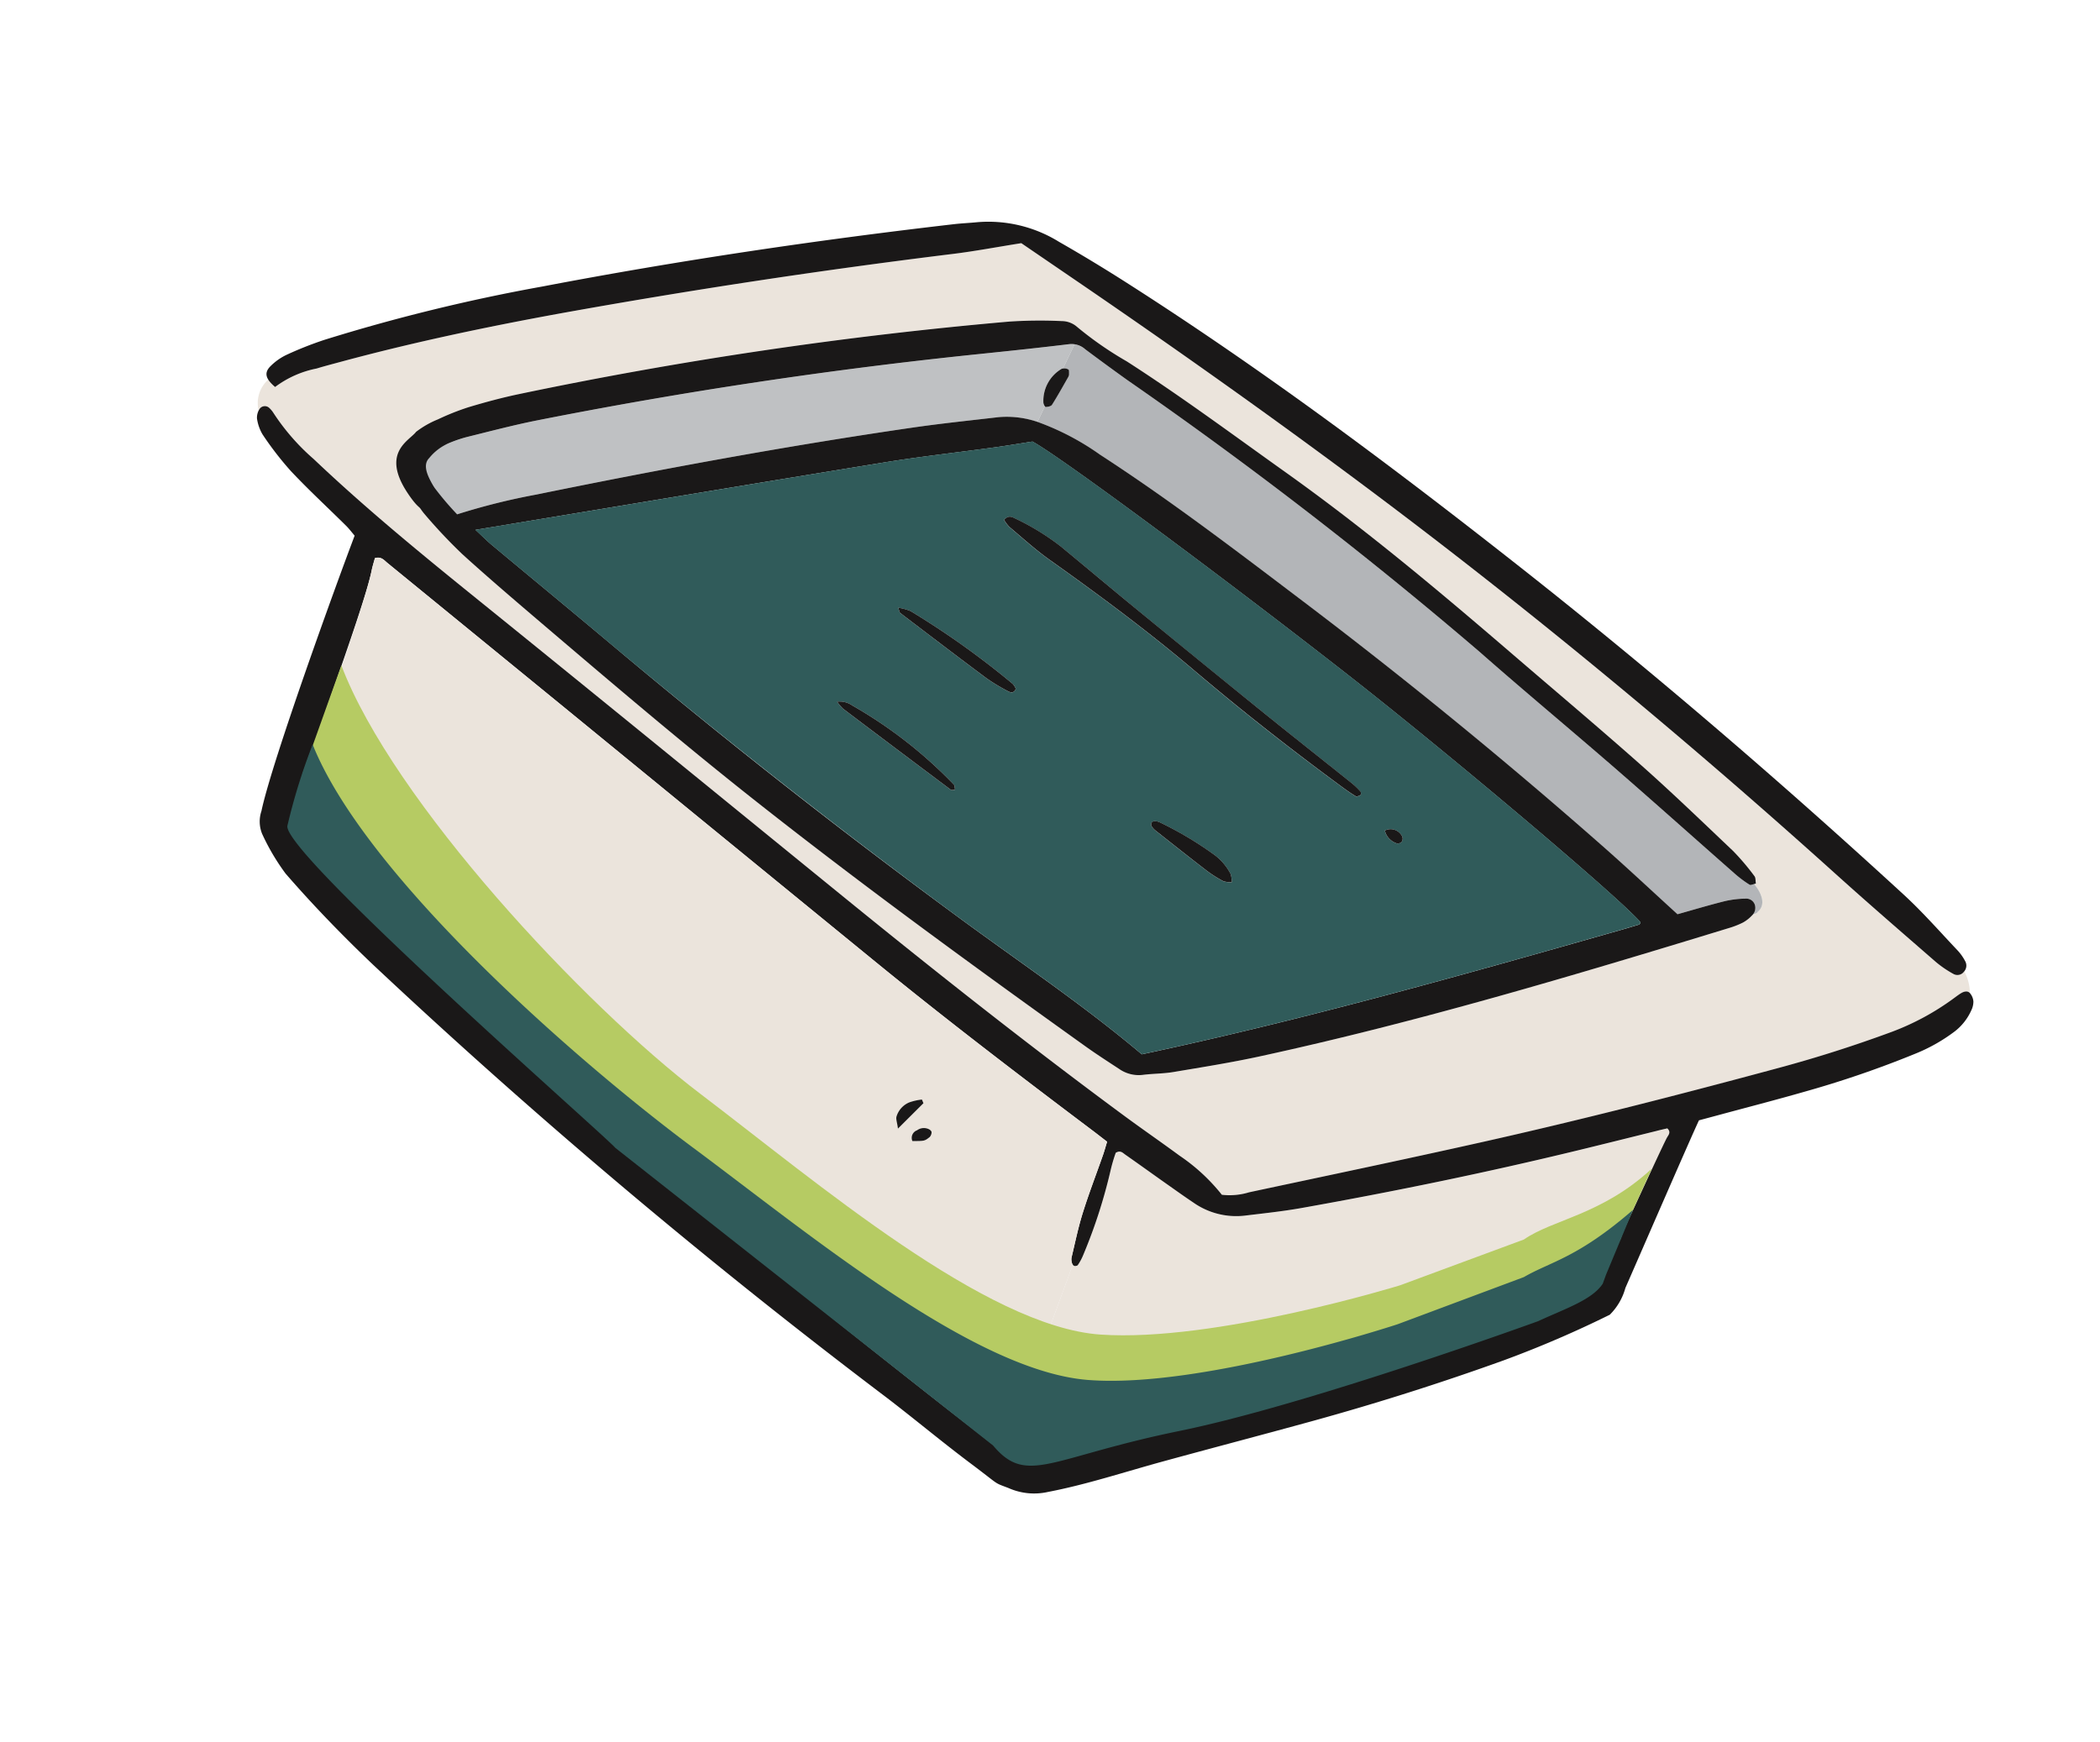
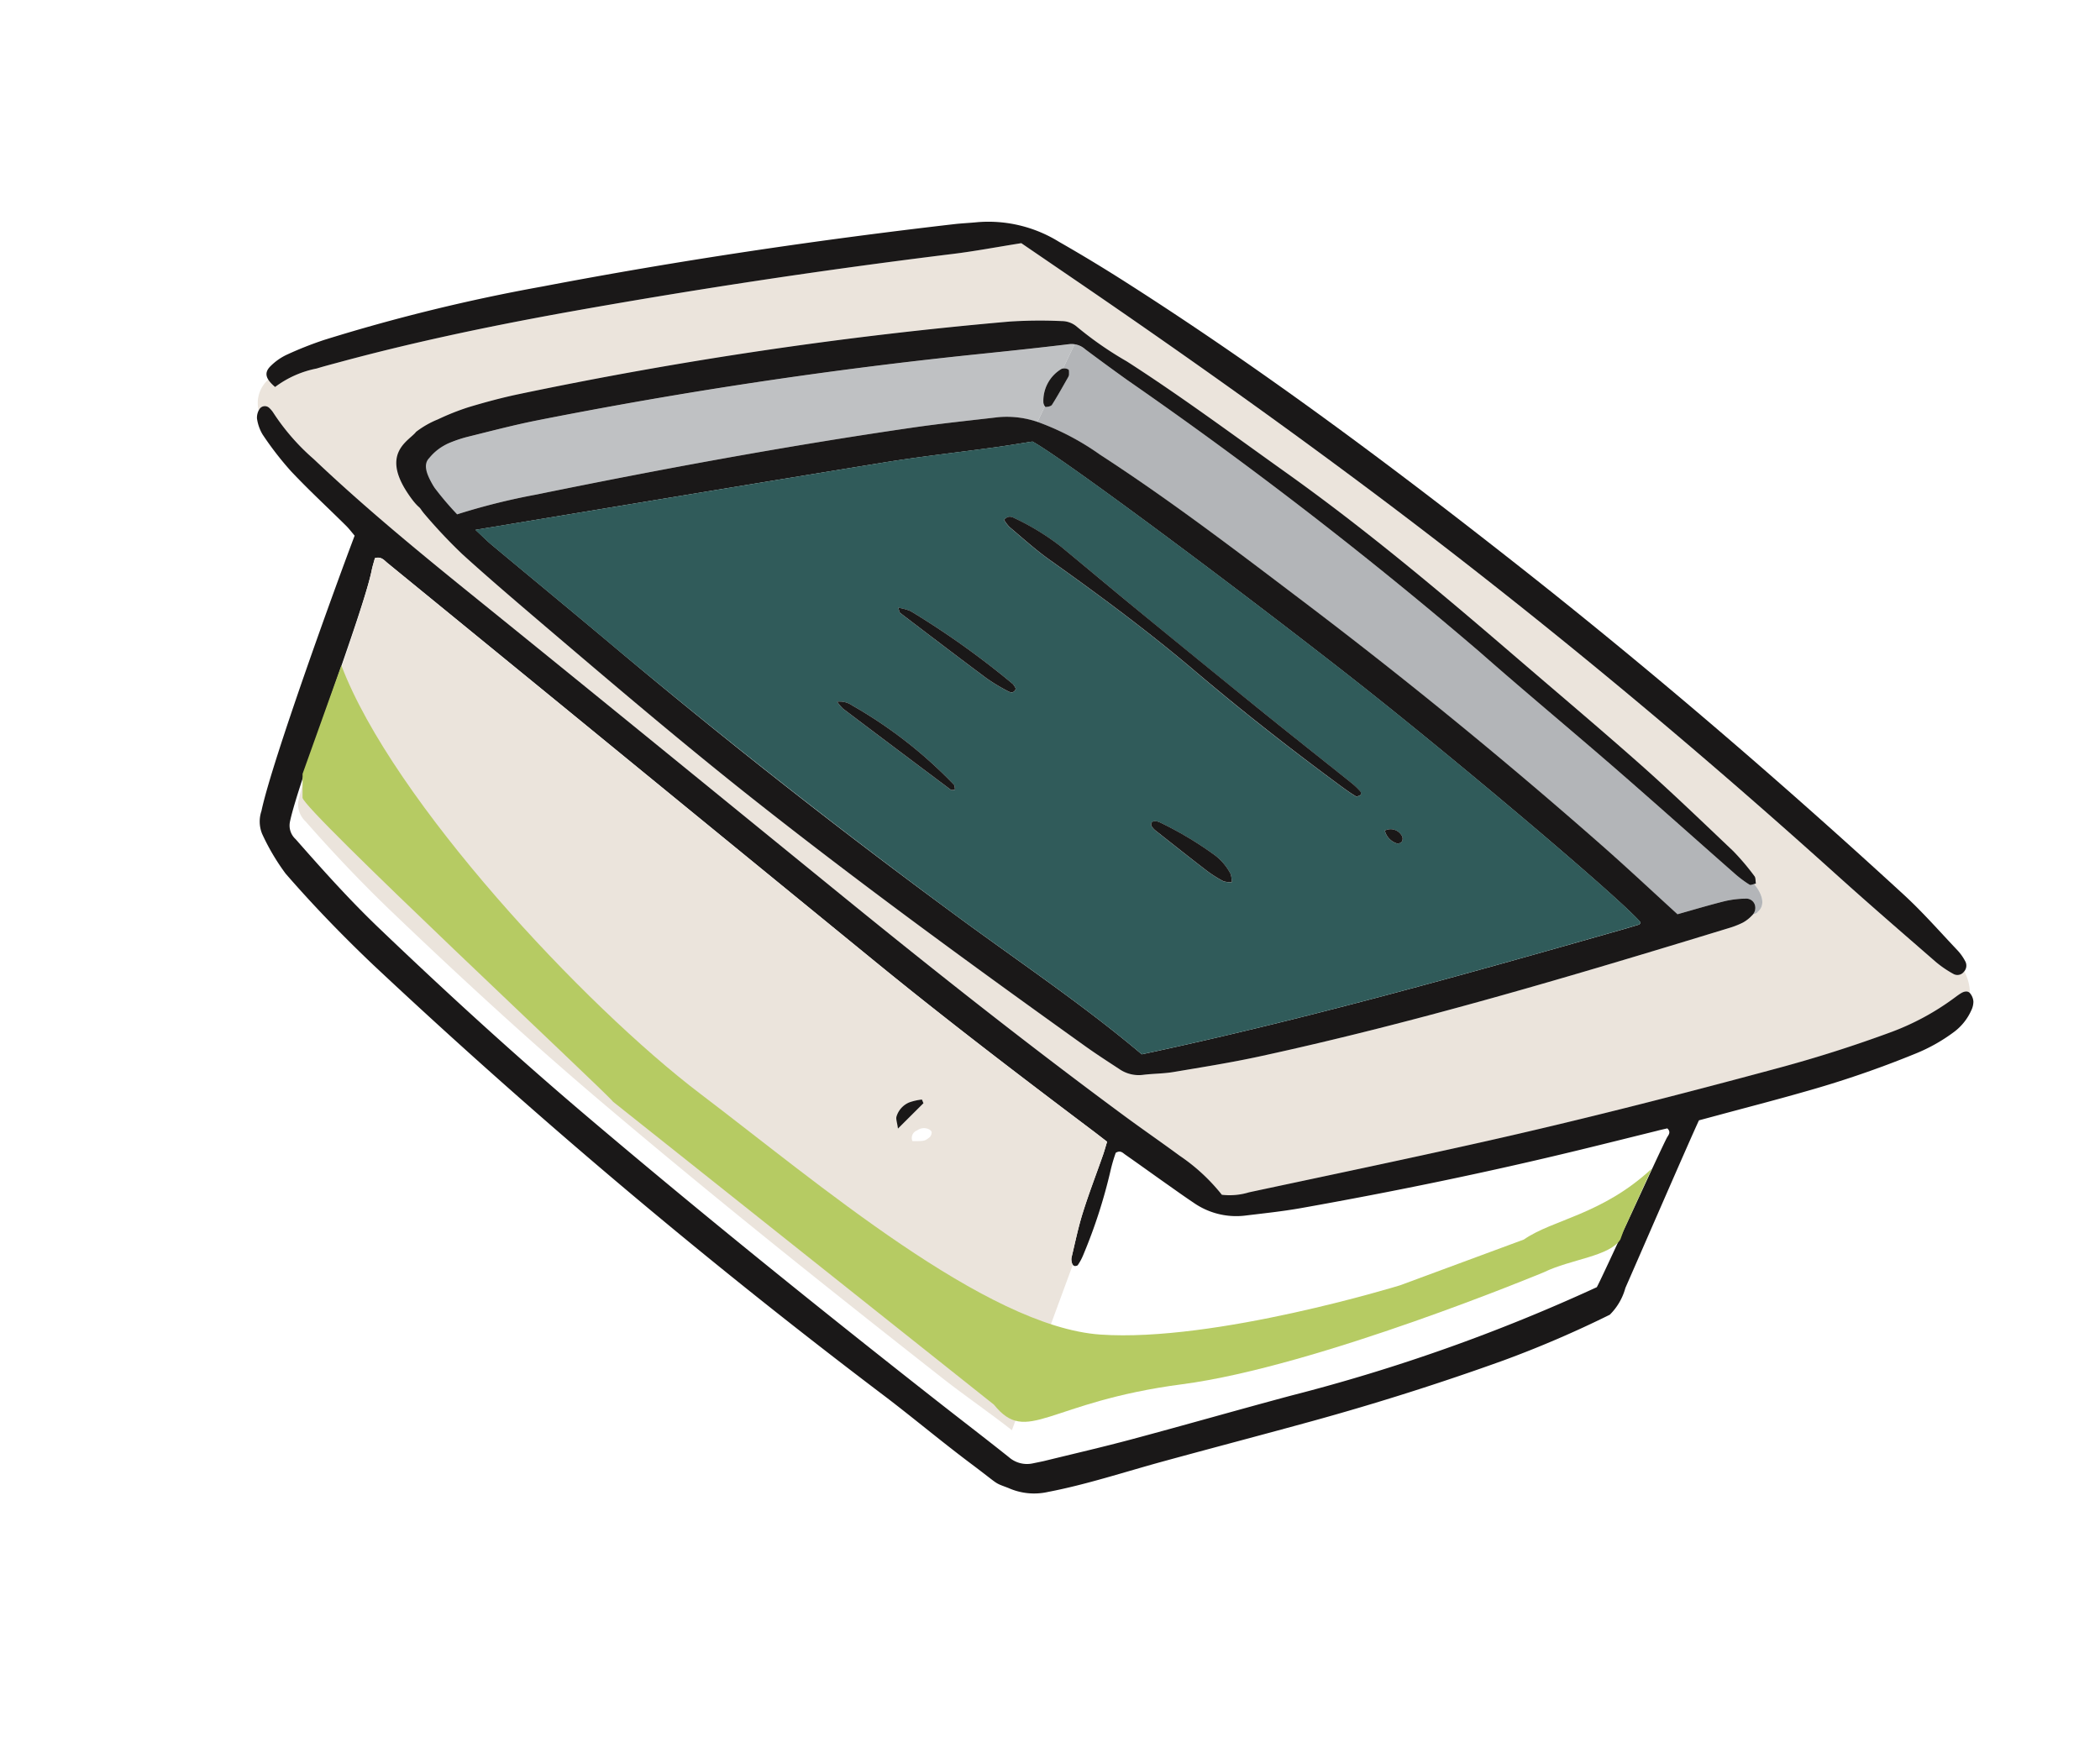
<svg xmlns="http://www.w3.org/2000/svg" width="103.262" height="85.647" viewBox="0 0 103.262 85.647">
  <g id="header_right_opened_food" data-name="header_right_opened food" transform="translate(-706.28 -680.888) rotate(20)">
    <g id="Group_897" data-name="Group 897" transform="translate(915.145 391.5)">
      <g id="Group_4137" data-name="Group 4137" transform="translate(0 0)">
-         <path id="Path_7819" data-name="Path 7819" d="M82.521,33.857c-.139.091-.3.191-.454.3-1.082.726-2.161,1.455-3.245,2.178-3.888,2.59-7.865,5.037-11.907,7.379-.8.461-1.626.863-2.447,1.28a3.661,3.661,0,0,1-2.6.261c-.523-.127-1.043-.273-1.564-.414-.8-.217-1.59-.442-2.388-.655-.139-.036-.3-.137-.47.077a8.062,8.062,0,0,0,.056.893,25.81,25.81,0,0,1,.16,4.376,2.722,2.722,0,0,1-.081.553c-.01.045-.094.1-.148.1a.166.166,0,0,1-.094-.028l-.028,8.685c.269.088.538.177.807.267A1.345,1.345,0,0,0,59.306,59c.164-.1.327-.2.485-.3,1.241-.831,2.787-1.771,4.01-2.628,2.212-1.549,4.452-3.185,6.664-4.733A84.793,84.793,0,0,0,82.524,41.35c.077-.369.061-6.641.14-7.077.026-.137.1-.311-.142-.416" transform="translate(-5.079 -2.989)" fill="#ebe4dc" />
        <path id="Path_7811" data-name="Path 7811" d="M88.517,18.692a.2.2,0,0,1-.009.028A.4.4,0,0,1,88.06,19a5.283,5.283,0,0,1-1.007-.256c-2.015-.774-4.033-1.541-6.034-2.35-8.95-3.621-18.029-6.881-27.265-9.7C47.954,4.925,42.11,3.317,36.238,1.81L32.705.9c-1.082.6-2.01,1.153-2.971,1.643Q20.988,7,12.509,11.949C9.326,13.809,6.2,15.755,3.184,17.88c-.312.22-.626.435-.93.666A5.008,5.008,0,0,0,.641,20.1a1.648,1.648,0,0,1-.44-.227,1.55,1.55,0,0,0,.081,1.6c0-.026,0-.051.006-.076a.315.315,0,0,1,.436-.234,1.3,1.3,0,0,1,.247.141,10.806,10.806,0,0,0,2.657,1.472c3.264,1.42,6.618,2.595,9.983,3.749,7.357,2.524,14.7,5.089,22.047,7.637,5.429,1.882,10.884,3.684,16.4,5.313,1.095.324,2.2.609,3.3.933a9.277,9.277,0,0,1,2.621,1.1,3.26,3.26,0,0,0,1.213-.57C62.5,38.861,65.82,36.8,69.112,34.7c4.229-2.707,8.37-5.543,12.478-8.431,1.586-1.116,3.123-2.3,4.6-3.555a12.58,12.58,0,0,0,2.274-2.556c.089-.131.173-.266.272-.39s.25-.241.408-.16l.006,0a2.364,2.364,0,0,0-.632-.917m-10.541.733c0,.051-.068.124-.174.18-.009.028-.019.056-.031.083a1.79,1.79,0,0,1-.3.478,4.292,4.292,0,0,1-.571.5c-6.37,4.8-12.769,9.56-19.522,13.819-1.208.762-2.46,1.456-3.7,2.16-.44.249-.925.418-1.377.652a1.679,1.679,0,0,1-1.2.119c-.649-.152-1.3-.3-1.941-.478-6.45-1.805-12.887-3.653-19.25-5.753-4.373-1.443-8.686-3.05-13-4.657-1.606-.6-3.215-1.2-4.8-1.848a26.037,26.037,0,0,1-2.463-1.24,2.692,2.692,0,0,1-.716-.614.848.848,0,0,1-.161-.523.417.417,0,0,1,.007-.076c-.141-.24-.154-.6-.292-.874a1.463,1.463,0,0,1-.019-.192c-.005-.005-.012-.009-.017-.015a1.325,1.325,0,0,1-.32-1.321,2.238,2.238,0,0,1,.583-.97,11.94,11.94,0,0,1,1.208-1.076c.687-.512,1.391-1.007,2.12-1.458A204.175,204.175,0,0,1,33.476,4.72a22.733,22.733,0,0,1,2.408-.893,1.147,1.147,0,0,1,.738-.013,17.328,17.328,0,0,0,2.942.781c3.1.7,6.142,1.607,9.2,2.454,4.6,1.271,9.072,2.895,13.527,4.582,2.612.99,5.238,1.947,7.835,2.974,1.919.759,3.807,1.6,5.7,2.424a11.789,11.789,0,0,1,1.4.8c.087.053.119.2.189.316-.027.017-.053.035-.077.053.484.274.921.751.635,1.229" transform="translate(-0.002 -0.08)" fill="#ebe4dc" />
        <path id="Path_7812" data-name="Path 7812" d="M80.869,18.56c-.083.061-.146.119-.194.108a5.679,5.679,0,0,1-.814-.24c-2.455-.958-4.9-1.937-7.363-2.881-2.727-1.046-5.479-2.03-8.2-3.093A214.967,214.967,0,0,0,43.435,5.813c-.826-.229-1.648-.47-2.47-.716a1.157,1.157,0,0,0-.574-.054l-.127,1.307a.513.513,0,0,1,.266-.037c.049.006.084.15.119.234a.368.368,0,0,1,0,.113c-.089.508-.171,1.036-.283,1.557-.019.088-.158.17-.258.21-.01,0-.026,0-.046-.015l-.082.852c.046,0,.091-.005.138-.006a12.733,12.733,0,0,1,3.286.46c4,.92,7.9,2.143,11.816,3.351q9.1,2.808,17.978,6.278c1.534.6,3.051,1.249,4.631,1.9.635-.454,1.3-.947,1.978-1.409a4.794,4.794,0,0,1,.926-.467.438.438,0,0,1,.519.138.491.491,0,0,1,.075.46c.106-.056.175-.129.175-.181.286-.478-.15-.955-.635-1.229" transform="translate(-3.53 -0.444)" fill="#b3b5b8" />
        <path id="Path_7813" data-name="Path 7813" d="M10.262,22.326a6.223,6.223,0,0,0,1.74.968,32.655,32.655,0,0,1,3.327-2.247c5.334-3.275,10.728-6.447,16.241-9.412,1.258-.676,2.544-1.3,3.822-1.941a4.524,4.524,0,0,1,1.879-.428l.082-.852a.4.4,0,0,1-.137-.155A1.831,1.831,0,0,1,37.5,6.394a.166.166,0,0,1,.056-.042l.127-1.307a.93.93,0,0,0-.244.085c-1.331.676-2.672,1.329-4.015,1.981q-9.909,4.81-19.332,10.514c-1,.61-1.97,1.283-2.945,1.939a6.286,6.286,0,0,0-.737.6c-.263.241-.8.5-.819.88a1.112,1.112,0,0,1-.1.362c-.088.2-.056.273-.21.12a1.638,1.638,0,0,0,.018.192c.138.276.151.635.292.875a.421.421,0,0,1,.674-.271" transform="translate(-0.819 -0.445)" fill="#bfc1c3" />
        <path id="Path_7814" data-name="Path 7814" d="M78.793,31.85c-.078.767-.534,8.32-.581,8.983a2.94,2.94,0,0,1-.27,1.5,53.006,53.006,0,0,1-4.144,3.9c-2.5,2.084-5.107,4.093-7.775,5.991-2.1,1.492-4.215,2.955-6.315,4.443-1.532,1.087-3.128,2.341-4.739,3.3a3.093,3.093,0,0,1-1.9.487c-.812-.013-.386.038-2.118-.487s-3.286-1.093-5.041-1.645a310.913,310.913,0,0,1-31.015-11.37c-1.894-.827-3.747-1.728-5.555-2.731a10.891,10.891,0,0,1-1.758-1.445,1.611,1.611,0,0,1-.415-1.044c-.351-2.451-.361-11.758-.325-14.291-.187-.106-.368-.225-.563-.315-1.154-.532-2.328-1.022-3.461-1.593A15.843,15.843,0,0,1,.888,24.314a2.113,2.113,0,0,1-.532-.651.787.787,0,0,1-.044-.455.315.315,0,0,1,.436-.235A1.252,1.252,0,0,1,1,23.115a10.836,10.836,0,0,0,2.657,1.472c3.264,1.42,6.618,2.594,9.983,3.748,7.357,2.524,14.7,5.089,22.047,7.637,5.429,1.882,10.884,3.685,16.4,5.313,1.095.324,2.2.61,3.3.933A9.279,9.279,0,0,1,58,43.314a3.274,3.274,0,0,0,1.213-.57c3.311-2.074,6.633-4.133,9.924-6.24,4.229-2.707,8.37-5.543,12.478-8.431q2.38-1.673,4.6-3.555a12.575,12.575,0,0,0,2.274-2.555c.089-.131.173-.267.272-.391s.25-.24.408-.16a.722.722,0,0,1,.305.329,1,1,0,0,1,.051.464,2.7,2.7,0,0,1-.42,1.251,8.45,8.45,0,0,1-1.42,1.662,50.23,50.23,0,0,1-4.521,3.653c-1.182.859-2.388,1.686-3.583,2.527l-.785.55M51.8,42.792c-.352-.111-.623-.2-.9-.284-4.281-1.308-8.552-2.642-12.779-4.115Q28.912,35.178,19.7,31.95q-5.439-1.9-10.88-3.8c-.2-.069-.393-.209-.664-.015.017.194.025.41.057.624.309,2.04.154,10.95.452,12.991a.906.906,0,0,0,.552.707c1.756.961,3.519,1.905,5.354,2.711,4.215,1.853,8.471,3.608,12.79,5.207,6.908,2.557,13.875,4.942,20.875,7.235,1.448.475,2.9.929,4.346,1.415a1.347,1.347,0,0,0,1.185-.11c.163-.1.326-.2.485-.3,1.241-.831,2.494-1.643,3.716-2.5,2.213-1.549,4.4-3.138,6.61-4.686a88.054,88.054,0,0,0,12.3-10.149c.077-.369.651-7.673.73-8.11.025-.137.1-.311-.142-.416-.14.091-.3.192-.455.3-1.081.726-2.161,1.456-3.245,2.178-3.888,2.59-7.864,5.037-11.906,7.379-.8.461-1.626.863-2.447,1.28a3.662,3.662,0,0,1-2.6.262c-.524-.128-1.044-.274-1.564-.415-.8-.217-1.591-.442-2.389-.655-.139-.036-.3-.137-.47.077a8.074,8.074,0,0,0,.057.893,25.715,25.715,0,0,1,.16,4.376,2.676,2.676,0,0,1-.08.554c-.01.044-.094.095-.148.1A.206.206,0,0,1,52.23,49a.569.569,0,0,1-.121-.251c-.086-.757-.2-1.513-.233-2.273-.046-.983-.026-1.969-.038-2.955,0-.219-.02-.438-.034-.731" transform="translate(-0.027 -1.888)" fill="#1a1818" />
        <path id="Path_7815" data-name="Path 7815" d="M75.15,21.656c.634-.454,1.295-.947,1.978-1.409a4.854,4.854,0,0,1,.927-.467.439.439,0,0,1,.519.138.511.511,0,0,1,.044.542,1.8,1.8,0,0,1-.3.479,4.286,4.286,0,0,1-.571.5c-6.37,4.8-12.769,9.56-19.522,13.82-1.208.762-2.46,1.456-3.7,2.159-.44.25-.925.419-1.377.652a1.679,1.679,0,0,1-1.2.119c-.649-.152-1.3-.3-1.941-.479-6.45-1.8-12.887-3.653-19.25-5.752-4.373-1.443-8.686-3.05-13-4.657-1.606-.6-3.215-1.2-4.8-1.848a25.83,25.83,0,0,1-2.463-1.241,2.688,2.688,0,0,1-.716-.614.848.848,0,0,1-.161-.523.462.462,0,0,1,.723-.365,14.68,14.68,0,0,0,1.7.987,32.444,32.444,0,0,1,3.327-2.246c5.334-3.275,10.727-6.447,16.24-9.412,1.258-.677,2.545-1.3,3.822-1.942a4.682,4.682,0,0,1,2.017-.433,12.785,12.785,0,0,1,3.287.46c3.994.92,7.9,2.143,11.815,3.351q9.105,2.808,17.978,6.278c1.535.6,3.051,1.25,4.632,1.9m-62,2.453c.4.168.677.3.969.408,2.419.873,4.843,1.73,7.259,2.611Q31.4,30.784,41.639,33.784c3.713,1.1,7.479,2.012,11.121,3.351,6.9-4.316,13.5-9.064,20.085-13.833q.347-.252.689-.51a.14.14,0,0,0,.051-.078c0-.025-.016-.054-.026-.08-1.448-.8-11.714-4.573-17.859-6.566-7.765-2.519-16.9-5.217-18.3-5.409-.558.307-1.081.605-1.614.886-1.629.86-3.283,1.676-4.89,2.575-5.876,3.287-11.737,6.6-17.753,9.989" transform="translate(-0.849 -0.853)" fill="#1a1818" />
        <path id="Path_7816" data-name="Path 7816" d="M32.7.824c-1.082.6-2.01,1.153-2.971,1.643q-8.746,4.457-17.225,9.4C9.324,13.73,6.2,15.674,3.182,17.8c-.312.22-.626.435-.93.665A5.02,5.02,0,0,0,.639,20.02c-.594-.22-.76-.478-.555-.9a2.826,2.826,0,0,1,.539-.775,17.609,17.609,0,0,1,1.494-1.327A89.332,89.332,0,0,1,11.3,10.881c5.869-3.5,11.871-6.749,17.979-9.807.34-.17.694-.314,1.037-.48a6.588,6.588,0,0,1,4.1-.467q1.923.331,3.828.757c7.723,1.719,15.288,4,22.8,6.47,7.905,2.6,15.684,5.536,23.367,8.727,1.171.486,2.287,1.1,3.423,1.668a2.429,2.429,0,0,1,.547.373.444.444,0,0,1,.128.519.4.4,0,0,1-.448.277,5.283,5.283,0,0,1-1.007-.256c-2.015-.774-4.033-1.541-6.034-2.35-8.95-3.621-18.029-6.881-27.265-9.7-5.8-1.769-11.644-3.376-17.516-4.883L32.7.824" transform="translate(0 0)" fill="#1a1818" />
        <path id="Path_7817" data-name="Path 7817" d="M78.353,18.42c-.121.076-.209.173-.27.16a5.5,5.5,0,0,1-.815-.24c-2.455-.957-4.9-1.937-7.362-2.881-2.728-1.045-5.479-2.029-8.2-3.093A214.881,214.881,0,0,0,40.843,5.725c-.825-.23-1.648-.47-2.469-.717a1.008,1.008,0,0,0-.819.031c-1.331.676-2.672,1.33-4.015,1.982Q23.629,11.83,14.208,17.536c-1,.609-1.97,1.283-2.945,1.938a6.474,6.474,0,0,0-.738.6,2.5,2.5,0,0,0-.632.994c-.3.64.8,1.238.753,1.352-.091.209.679,2.009-1.2.6s-.753-2.431-.6-2.942a4.6,4.6,0,0,1,.8-.945,12.141,12.141,0,0,1,1.208-1.076c.687-.512,1.391-1.007,2.12-1.459a204.358,204.358,0,0,1,21.444-11.6A23.126,23.126,0,0,1,36.82,4.1a1.149,1.149,0,0,1,.739-.012,17.306,17.306,0,0,0,2.942.781c3.1.7,6.141,1.607,9.2,2.453,4.6,1.272,9.072,2.9,13.526,4.583,2.613.989,5.238,1.947,7.836,2.974,1.918.759,3.806,1.6,5.7,2.423a12.009,12.009,0,0,1,1.4.8c.087.053.119.194.188.316" transform="translate(-0.938 -0.356)" fill="#1a1818" />
        <path id="Path_7818" data-name="Path 7818" d="M40.632,6.785c-.088.508-.17,1.036-.283,1.557-.019.088-.157.17-.257.21-.036.014-.155-.1-.182-.17a1.827,1.827,0,0,1,.281-1.865.405.405,0,0,1,.322-.079c.049.006.083.15.118.234a.369.369,0,0,1,0,.113" transform="translate(-3.511 -0.568)" fill="#1a1818" />
        <path id="Path_7820" data-name="Path 7820" d="M52.991,49.647a.58.58,0,0,1-.12-.252c-.087-.757-.2-1.513-.233-2.272-.046-.984-.026-1.97-.038-2.955,0-.219-.02-.438-.035-.731-.352-.111-.623-.2-.9-.284-4.28-1.308-8.552-2.642-12.779-4.116Q29.673,35.824,20.461,32.6q-5.439-1.9-10.88-3.8c-.2-.068-.392-.208-.664-.015.017.194.026.41.057.624.309,2.04.2,9.891.5,11.934a1.158,1.158,0,0,0,.667.774c1.756.961,3.646,1.907,5.479,2.713,4.216,1.853,8.447,3.621,12.766,5.221,6.907,2.557,13.581,4.8,20.581,7.093,1.179.387,2.873.838,4.051,1.226L53.05,49.7a.2.2,0,0,1-.059-.05m-10.312-3.3c-.143-.276-.263-.406-.269-.54a1.106,1.106,0,0,1,.345-.855,2.74,2.74,0,0,1,.538-.346c.012-.007.077.078.137.141l-.75,1.6m1.614-.145c-.17.279-.177.274-.733.479a.393.393,0,0,1,.034-.574.565.565,0,0,1,.557-.247c.056.011.136.049.148.092a.357.357,0,0,1-.005.251" transform="translate(-0.787 -2.533)" fill="#ebe4dc" />
        <path id="Path_7821" data-name="Path 7821" d="M13.489,24.2c6.016-3.388,11.877-6.7,17.753-9.989,1.607-.9,3.26-1.715,4.89-2.575.532-.281,1.056-.579,1.613-.886,1.395.192,10.533,2.89,18.3,5.409,6.144,1.993,16.41,5.768,17.858,6.566.009.026.03.056.026.08a.132.132,0,0,1-.051.078c-.228.171-.457.343-.688.51C66.6,28.167,60,32.916,53.1,37.232c-3.642-1.339-7.409-2.256-11.12-3.351q-10.235-3.021-20.265-6.657c-2.415-.882-4.839-1.739-7.259-2.611-.291-.106-.572-.24-.969-.408m24.26-9.353a1.861,1.861,0,0,0,.367.24c.8.293,1.6.62,2.422.846,2.906.8,5.792,1.659,8.618,2.708,2.855,1.06,5.749,2,8.67,2.856.273.08.548.156.827.209.058.011.149-.083.2-.147.016-.021-.027-.13-.067-.151a3.629,3.629,0,0,0-.517-.23c-1.863-.63-3.729-1.246-5.588-1.885q-3.6-1.236-7.186-2.5c-1.555-.546-3.1-1.111-4.657-1.663a12.083,12.083,0,0,0-2.6-.533c-.191-.024-.388-.032-.485.253m-3.415,5.84c.136.16.151.2.176.205,1.694.525,3.386,1.056,5.085,1.565a9.3,9.3,0,0,0,1.212.238c.155.025.321,0,.323-.243a.817.817,0,0,0-.212-.169,41.167,41.167,0,0,0-5.951-1.65,2.565,2.565,0,0,0-.633.053m5.686,7.452c-.047-.077-.076-.186-.139-.215a22.144,22.144,0,0,0-6.023-1.949,1.086,1.086,0,0,0-.765.08,2.382,2.382,0,0,0,.392.225q3.169.974,6.344,1.932c.046.014.111-.041.191-.073m14.343-.378a1.446,1.446,0,0,0-.191-.36,2.715,2.715,0,0,0-1.153-.634,17.33,17.33,0,0,0-2.979-.561.691.691,0,0,0-.276.031.194.194,0,0,0-.109.13.2.2,0,0,0,.067.157.832.832,0,0,0,.25.132c1.02.338,2.04.678,3.064,1a5.893,5.893,0,0,0,.924.2,1.289,1.289,0,0,0,.4-.094m6.206-4.961a.879.879,0,0,0,.777.387c.064,0,.171-.093.193-.164a.283.283,0,0,0-.07-.243.626.626,0,0,0-.9.019" transform="translate(-1.191 -0.95)" fill="#305b5a" />
        <path id="Path_7822" data-name="Path 7822" d="M45.922,47.888c-.143-.276-.264-.406-.269-.54A1.1,1.1,0,0,1,46,46.493a2.764,2.764,0,0,1,.537-.347c.013-.006.077.079.138.141l-.75,1.6" transform="translate(-4.031 -4.074)" fill="#1a1818" />
-         <path id="Path_7823" data-name="Path 7823" d="M46.9,48.342a.393.393,0,0,1,.034-.574.565.565,0,0,1,.557-.247c.056.011.136.049.148.092a.357.357,0,0,1-.005.251c-.17.279-.177.274-.733.479" transform="translate(-4.131 -4.194)" fill="#1a1818" />
        <path id="Path_7824" data-name="Path 7824" d="M40.1,15.222c.1-.285.294-.277.486-.253a12.086,12.086,0,0,1,2.6.533c1.554.552,3.1,1.117,4.658,1.663q3.589,1.261,7.185,2.5c1.859.639,3.726,1.255,5.588,1.885a3.585,3.585,0,0,1,.517.23c.041.021.085.13.067.151-.052.064-.142.158-.2.147-.278-.053-.553-.129-.826-.209-2.922-.857-5.815-1.8-8.67-2.856-2.825-1.048-5.712-1.909-8.618-2.708-.823-.226-1.619-.553-2.422-.846a1.868,1.868,0,0,1-.368-.24" transform="translate(-3.54 -1.321)" fill="#1a1818" />
        <path id="Path_7825" data-name="Path 7825" d="M36.352,21.648a2.562,2.562,0,0,1,.633-.053,41.168,41.168,0,0,1,5.951,1.65.858.858,0,0,1,.212.169c0,.241-.168.267-.323.243a9.153,9.153,0,0,1-1.212-.238c-1.7-.51-3.391-1.04-5.085-1.565-.025-.007-.041-.045-.176-.205" transform="translate(-3.209 -1.906)" fill="#1a1818" />
        <path id="Path_7826" data-name="Path 7826" d="M41.918,29.615c-.08.033-.146.088-.191.074q-3.174-.959-6.345-1.933a2.42,2.42,0,0,1-.391-.225,1.085,1.085,0,0,1,.765-.079A22.065,22.065,0,0,1,41.778,29.4c.065.028.093.139.14.214" transform="translate(-3.089 -2.421)" fill="#1a1818" />
        <path id="Path_7827" data-name="Path 7827" d="M57.864,29.262a1.279,1.279,0,0,1-.4.094,5.9,5.9,0,0,1-.925-.2c-1.025-.323-2.044-.664-3.064-1a.843.843,0,0,1-.25-.132.2.2,0,0,1-.067-.157.194.194,0,0,1,.109-.13.691.691,0,0,1,.276-.031,17.3,17.3,0,0,1,2.979.561,2.718,2.718,0,0,1,1.154.634,1.448,1.448,0,0,1,.19.36" transform="translate(-4.693 -2.446)" fill="#1a1818" />
        <path id="Path_7828" data-name="Path 7828" d="M65.128,23.953a.626.626,0,0,1,.9-.019.283.283,0,0,1,.07.243c-.022.071-.129.169-.193.164a.879.879,0,0,1-.777-.387" transform="translate(-5.75 -2.097)" fill="#1a1818" />
      </g>
    </g>
    <path id="Path_11363" data-name="Path 11363" d="M162.731,122.384s-7.6,5.758-13.018,7.317-15.681-2.276-22.529-4.395-19.154-8.369-23.8-13.764l.032,5.663.4,1.106c.222.544,18.787,8.42,19.468,8.828l22.686,7.591c2.248,1.346,2.4-1.012,8.354-4.107s14.838-11.266,14.838-11.266c1.013-1.049,2.758-1.827,2.977-2.793v-.49l.26-3.313c-1.528,2.978-3.712,4-4.718,5.426" transform="translate(820.144 311.728)" fill="#b6cb63" />
-     <path id="Path_11362" data-name="Path 11362" d="M162.628,121.371s-7.955,6.281-13.373,7.785-15.288-2.044-22.136-4.086-19.736-7.038-24.378-12.239a29.114,29.114,0,0,0,.2,4.184c.256,1.355,19.89,8.973,20.572,9.366l22.458,7.4c2.248,1.3,2.829-.406,8.377-3.812s14.718-11.1,14.718-11.1c1.013-1.012,2.137-1.886,2.355-2.818v-.473l.158-3.45c-1.761,3.167-2.933,3.77-3.913,4.943" transform="translate(820.792 314.579)" fill="#305b5a" />
  </g>
</svg>